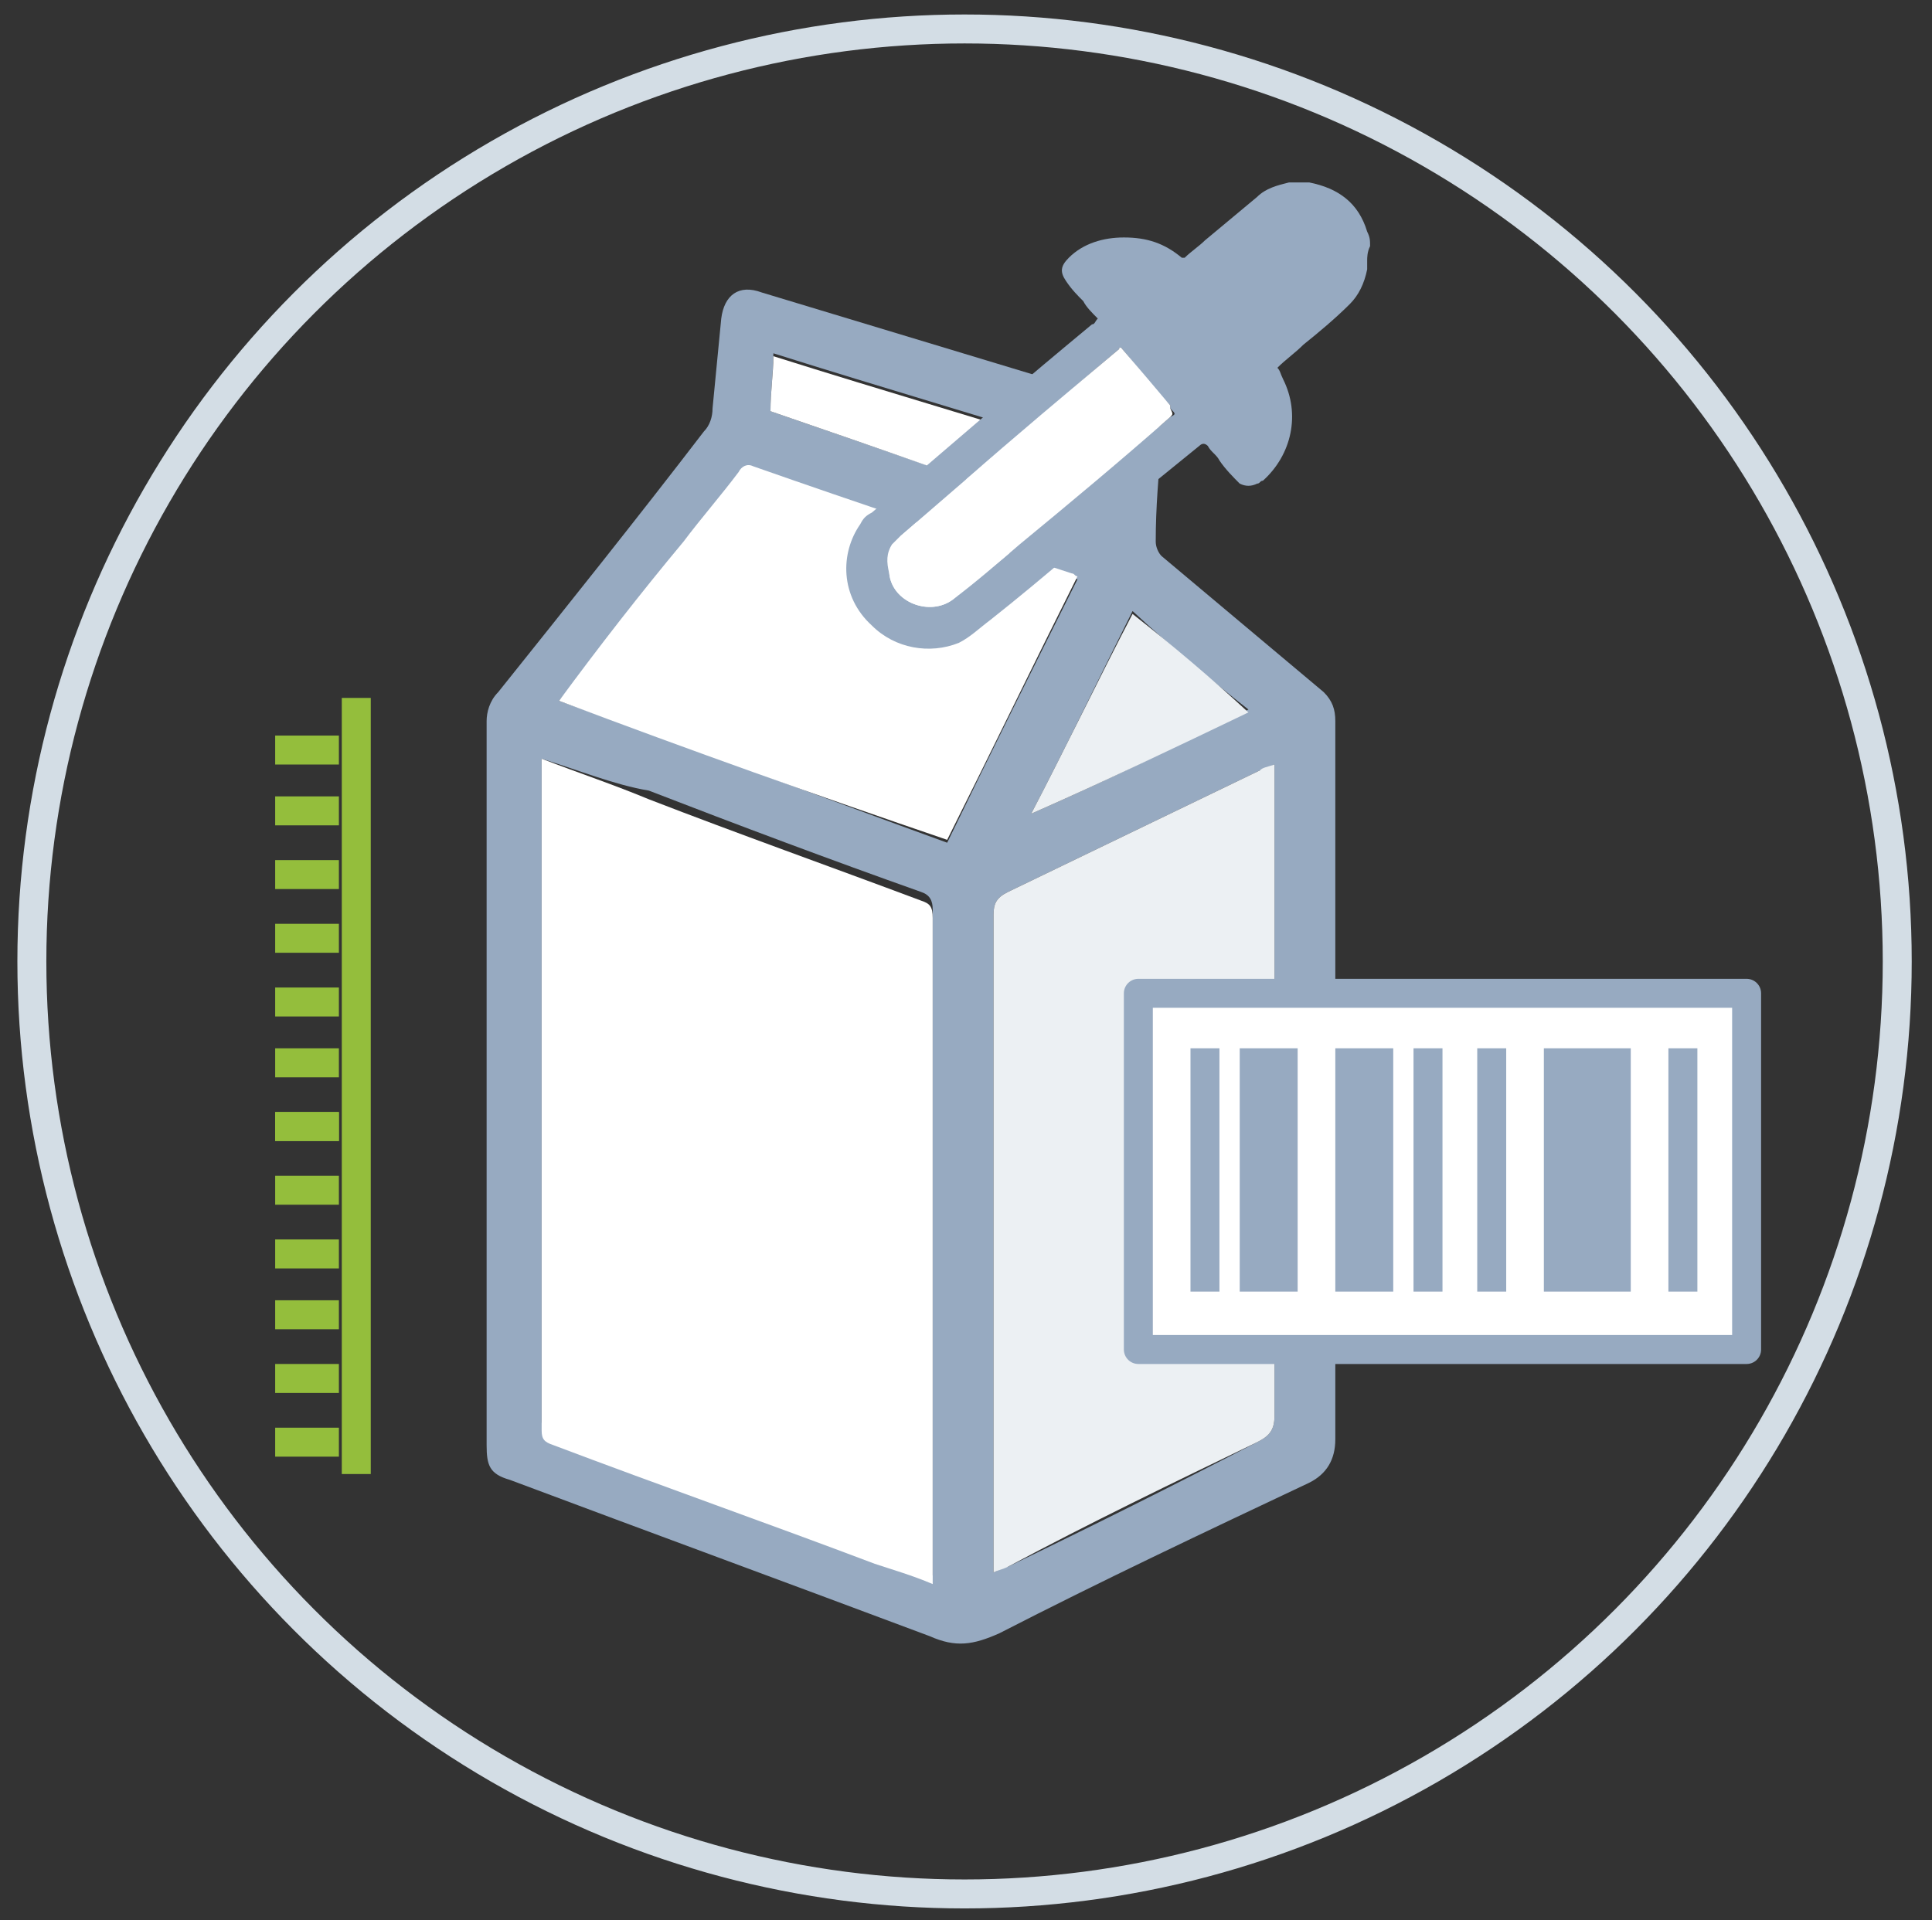
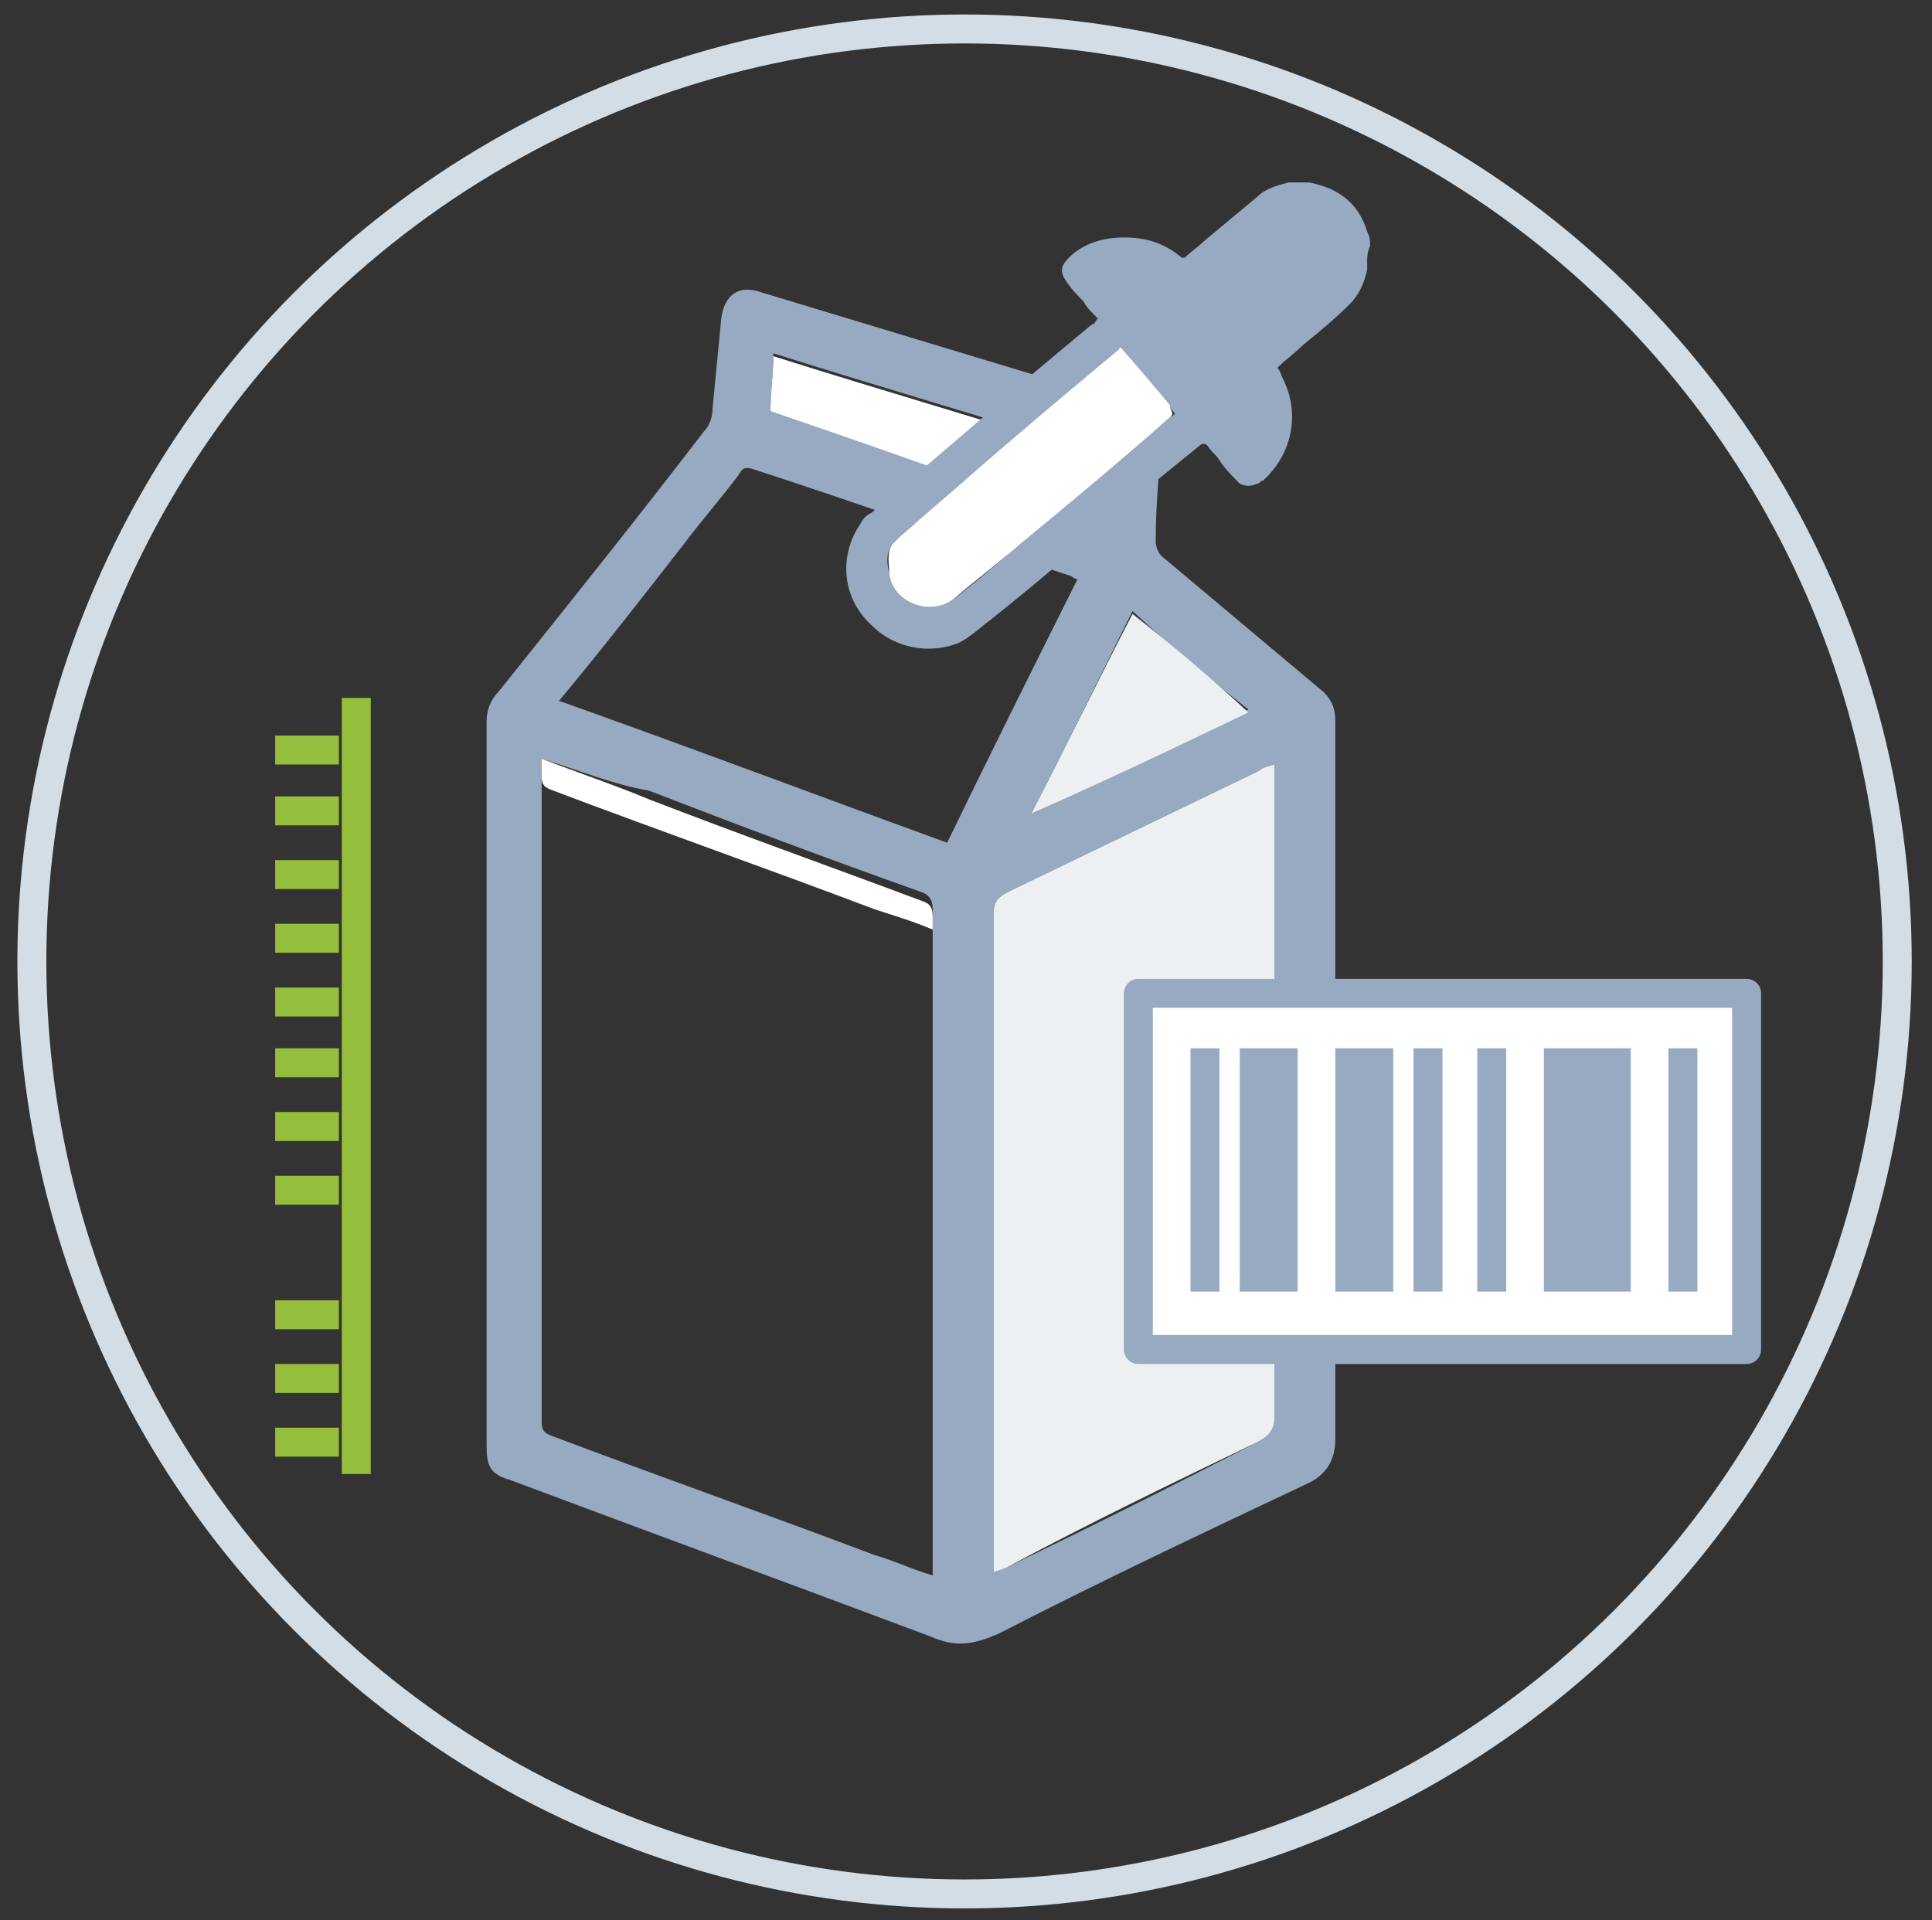
<svg xmlns="http://www.w3.org/2000/svg" version="1.1" id="Calque_1" x="0px" y="0px" viewBox="-264 387.6 66.7 66.3" style="enable-background:new -264 387.6 66.7 66.3;" xml:space="preserve">
  <rect x="-264" y="387.6" width="66.7" height="66.3" fill="#333333" stroke="none" />
  <style type="text/css">
	.st0{fill:none;stroke:#D3DDE5;stroke-miterlimit:10;}
	.st1{fill:#97AAC1;}
	.st2{fill:#FFFFFF;}
	.st3{fill:#ECF0F3;}
	.st4{fill:#FFFFFF;stroke:#97AAC1;stroke-linecap:round;stroke-linejoin:round;stroke-miterlimit:10;}
	.st5{fill:none;stroke:#97AAC1;stroke-linejoin:round;stroke-miterlimit:10;}
	.st6{fill:none;stroke:#97AAC1;stroke-width:2;stroke-linejoin:round;stroke-miterlimit:10;}
	.st7{fill:none;stroke:#97AAC1;stroke-width:3;stroke-linejoin:round;stroke-miterlimit:10;}
	.st8{fill:none;stroke:#94BE3C;stroke-miterlimit:10;}
</style>
  <circle id="XMLID_54_" class="st0" cx="-230.7" cy="420.8" r="32.2" />
  <g id="EdirgK.tif">
    <g>
      <path class="st1" d="M-217.9,425c0,4.1,0,8.2,0,12.3c0,0.7-0.3,1.2-0.9,1.5c-3.6,1.7-7.2,3.4-10.7,5.2c-0.9,0.4-1.5,0.5-2.4,0.1    c-4.8-1.8-9.7-3.6-14.5-5.4c-0.7-0.2-0.8-0.5-0.8-1.2c0-8.3,0-16.7,0-25c0-0.3,0.1-0.7,0.4-1c2.4-3,4.8-6,7.1-9    c0.2-0.2,0.3-0.5,0.3-0.8c0.1-1,0.2-2.1,0.3-3.1c0.1-0.8,0.6-1.2,1.4-0.9c4.3,1.3,8.6,2.6,12.9,3.9c0.7,0.2,0.9,0.6,0.9,1.3    c-0.1,1.1-0.2,2.2-0.2,3.4c0,0.2,0.1,0.4,0.2,0.5c1.9,1.6,3.7,3.1,5.6,4.7c0.3,0.3,0.4,0.6,0.4,1    C-217.9,416.7-217.9,420.8-217.9,425z M-245.3,413.8c0,0.2,0,0.3,0,0.4c0,7.5,0,15,0,22.5c0,0.3,0.1,0.4,0.4,0.5    c3.7,1.4,7.4,2.7,11.1,4.1c0.7,0.2,1.3,0.5,2,0.7c0-0.2,0-0.3,0-0.4c0-7.5,0-15.1,0-22.6c0-0.3-0.1-0.5-0.4-0.6    c-3.1-1.1-6.3-2.3-9.4-3.5C-242.8,414.7-244,414.2-245.3,413.8z M-220,414c-0.2,0.1-0.4,0.2-0.5,0.2c-2.9,1.4-5.8,2.8-8.7,4.2    c-0.4,0.2-0.5,0.4-0.5,0.8c0,7.4,0,14.9,0,22.3c0,0.1,0,0.2,0,0.4c0.2-0.1,0.4-0.2,0.5-0.2c2.9-1.4,5.7-2.8,8.6-4.3    c0.4-0.2,0.6-0.4,0.6-0.9c0-7.3,0-14.7,0-22C-220,414.3-220,414.2-220,414z M-244.7,411.8c4.5,1.6,9,3.3,13.4,4.9    c1.5-3.1,3-6.1,4.5-9.1c-0.1,0-0.2-0.1-0.2-0.1c-3.7-1.2-7.3-2.5-11-3.7c-0.3-0.1-0.4,0-0.5,0.2c-0.6,0.8-1.3,1.6-1.9,2.4    C-241.8,408.2-243.2,410-244.7,411.8z M-237.4,401.8c3.8,1.3,7.5,2.6,11.3,3.9c0.1-0.8,0.1-1.6,0.2-2.4c-3.8-1.2-7.6-2.3-11.4-3.5    C-237.3,400.5-237.4,401.1-237.4,401.8z M-228.4,415.7C-228.4,415.7-228.4,415.7-228.4,415.7c2.5-1.1,5-2.3,7.5-3.6    c-1.4-1.1-2.7-2.2-4-3.4C-226.1,411.1-227.2,413.4-228.4,415.7z" />
-       <path class="st2" d="M-245.3,413.8c1.3,0.5,2.5,0.9,3.7,1.4c3.1,1.2,6.2,2.3,9.4,3.5c0.3,0.1,0.4,0.2,0.4,0.6c0,7.5,0,15.1,0,22.6    c0,0.1,0,0.2,0,0.4c-0.7-0.3-1.4-0.5-2-0.7c-3.7-1.4-7.4-2.7-11.1-4.1c-0.3-0.1-0.4-0.2-0.4-0.5c0-7.5,0-15,0-22.5    C-245.3,414.1-245.3,414-245.3,413.8z" />
-       <path class="st2" d="M-244.7,411.8c1.4-1.9,2.8-3.7,4.3-5.5c0.6-0.8,1.3-1.6,1.9-2.4c0.1-0.2,0.3-0.3,0.5-0.2    c3.7,1.3,7.3,2.5,11,3.7c0.1,0,0.1,0.1,0.2,0.1c-1.5,3-3,6.1-4.5,9.1C-235.7,415.1-240.2,413.5-244.7,411.8z" />
+       <path class="st2" d="M-245.3,413.8c1.3,0.5,2.5,0.9,3.7,1.4c3.1,1.2,6.2,2.3,9.4,3.5c0.3,0.1,0.4,0.2,0.4,0.6c0,0.1,0,0.2,0,0.4c-0.7-0.3-1.4-0.5-2-0.7c-3.7-1.4-7.4-2.7-11.1-4.1c-0.3-0.1-0.4-0.2-0.4-0.5c0-7.5,0-15,0-22.5    C-245.3,414.1-245.3,414-245.3,413.8z" />
      <path class="st2" d="M-237.4,401.8c0-0.7,0.1-1.3,0.1-1.9c3.8,1.2,7.6,2.3,11.4,3.5c-0.1,0.8-0.1,1.5-0.2,2.4    C-229.9,404.4-233.6,403.1-237.4,401.8z" />
    </g>
  </g>
  <path class="st3" d="M-220,414c0,0.2,0,0.4,0,0.5c0,7.4,0,14.7,0,22c0,0.5-0.2,0.7-0.6,0.9c-2.9,1.4-5.8,2.8-8.6,4.3  c-0.2,0.1-0.3,0.1-0.5,0.2c0-0.2,0-0.3,0-0.4c0-7.4,0-14.9,0-22.3c0-0.4,0.1-0.6,0.5-0.8c2.9-1.4,5.8-2.8,8.7-4.2  C-220.4,414.1-220.3,414.1-220,414z" />
  <path class="st3" d="M-228.4,415.7c1.2-2.3,2.3-4.6,3.5-6.9c1.4,1.1,2.7,2.2,4,3.4C-223.4,413.4-225.9,414.6-228.4,415.7  C-228.4,415.7-228.4,415.7-228.4,415.7z" />
  <rect x="-224.7" y="421.9" class="st4" width="21" height="12.3" />
  <line class="st5" x1="-222.4" y1="423.8" x2="-222.4" y2="432.2" />
  <line class="st6" x1="-220.2" y1="423.8" x2="-220.2" y2="432.2" />
  <line class="st6" x1="-216.9" y1="423.8" x2="-216.9" y2="432.2" />
  <line class="st5" x1="-214.7" y1="423.8" x2="-214.7" y2="432.2" />
  <line class="st5" x1="-212.5" y1="423.8" x2="-212.5" y2="432.2" />
  <line class="st7" x1="-209.2" y1="423.8" x2="-209.2" y2="432.2" />
  <line class="st5" x1="-205.9" y1="423.8" x2="-205.9" y2="432.2" />
  <g>
    <line class="st8" x1="-251.7" y1="411.7" x2="-251.7" y2="438.5" />
    <line class="st8" x1="-254.5" y1="413.5" x2="-252.3" y2="413.5" />
    <line class="st8" x1="-254.5" y1="415.6" x2="-252.3" y2="415.6" />
    <line class="st8" x1="-254.5" y1="417.8" x2="-252.3" y2="417.8" />
    <line class="st8" x1="-254.5" y1="420" x2="-252.3" y2="420" />
    <line class="st8" x1="-254.5" y1="422.2" x2="-252.3" y2="422.2" />
    <line class="st8" x1="-254.5" y1="424.3" x2="-252.3" y2="424.3" />
    <line class="st8" x1="-254.5" y1="426.5" x2="-252.3" y2="426.5" />
-     <line class="st8" x1="-254.5" y1="426.5" x2="-252.3" y2="426.5" />
    <line class="st8" x1="-254.5" y1="428.7" x2="-252.3" y2="428.7" />
-     <line class="st8" x1="-254.5" y1="430.9" x2="-252.3" y2="430.9" />
    <line class="st8" x1="-254.5" y1="433" x2="-252.3" y2="433" />
    <line class="st8" x1="-254.5" y1="435.2" x2="-252.3" y2="435.2" />
    <line class="st8" x1="-254.5" y1="437.4" x2="-252.3" y2="437.4" />
  </g>
  <g id="ZHKhCx.tif">
    <g>
      <path class="st1" d="M-216.8,396.6c0,0.1,0,0.2,0,0.3c-0.1,0.5-0.3,0.9-0.6,1.2c-0.5,0.5-1.1,1-1.6,1.4c-0.3,0.3-0.6,0.5-0.9,0.8    c0.1,0.1,0.1,0.2,0.2,0.4c0.6,1.2,0.3,2.6-0.7,3.5c-0.1,0-0.1,0.1-0.2,0.1c-0.2,0.1-0.4,0.1-0.6,0c-0.2-0.2-0.5-0.5-0.7-0.8    c-0.1-0.2-0.3-0.3-0.4-0.5c-0.1-0.1-0.2-0.1-0.3,0c-0.5,0.4-1.1,0.9-1.6,1.3c-1.9,1.6-3.7,3.2-5.6,4.7c-0.4,0.3-0.7,0.6-1.1,0.8    c-1,0.4-2.2,0.2-3-0.6c-1.1-1-1.1-2.5-0.4-3.5c0.1-0.2,0.2-0.3,0.4-0.4c1.4-1.2,2.8-2.4,4.2-3.6c1.1-1,2.2-1.9,3.4-2.9    c0.1,0,0.1-0.1,0.2-0.2c-0.2-0.2-0.4-0.4-0.5-0.6c-0.2-0.2-0.4-0.4-0.6-0.7c-0.2-0.3-0.2-0.5,0.1-0.8c0.5-0.5,1.2-0.7,1.9-0.7    c0.8,0,1.4,0.2,2,0.7c0,0,0,0,0.1,0c0.2-0.2,0.5-0.4,0.7-0.6c0.6-0.5,1.2-1,1.8-1.5c0.3-0.3,0.7-0.4,1.1-0.5c0,0,0.1,0,0.1,0    c0.2,0,0.3,0,0.5,0c0,0,0.1,0,0.1,0c1,0.2,1.7,0.7,2,1.7c0.1,0.2,0.1,0.3,0.1,0.5C-216.8,396.3-216.8,396.5-216.8,396.6z     M-225.3,399.6C-225.4,399.6-225.4,399.7-225.3,399.6c-1.9,1.6-3.6,3.1-5.4,4.6c-0.7,0.6-1.5,1.3-2.2,1.9    c-0.1,0.1-0.2,0.2-0.3,0.3c-0.2,0.3-0.2,0.6-0.1,1c0.1,1,1.4,1.5,2.2,0.9c0.8-0.6,1.6-1.3,2.3-1.9c1.7-1.5,3.5-2.9,5.2-4.4    c0.2-0.1,0.2-0.1,0-0.3c0,0,0,0,0-0.1C-224.2,401-224.7,400.3-225.3,399.6z" />
      <path class="st2" d="M-225.3,399.6c0.6,0.7,1.2,1.4,1.7,2c0,0,0,0,0,0.1c0.1,0.2,0.1,0.2,0,0.3c-1.7,1.5-3.5,3-5.2,4.4    c-0.8,0.7-1.6,1.3-2.3,1.9c-0.8,0.6-2.1,0.1-2.2-0.9c0-0.3-0.1-0.7,0.1-1c0.1-0.1,0.2-0.2,0.3-0.3c0.7-0.6,1.5-1.3,2.2-1.9    C-229,402.7-227.2,401.2-225.3,399.6C-225.4,399.7-225.4,399.6-225.3,399.6z" />
    </g>
  </g>
</svg>